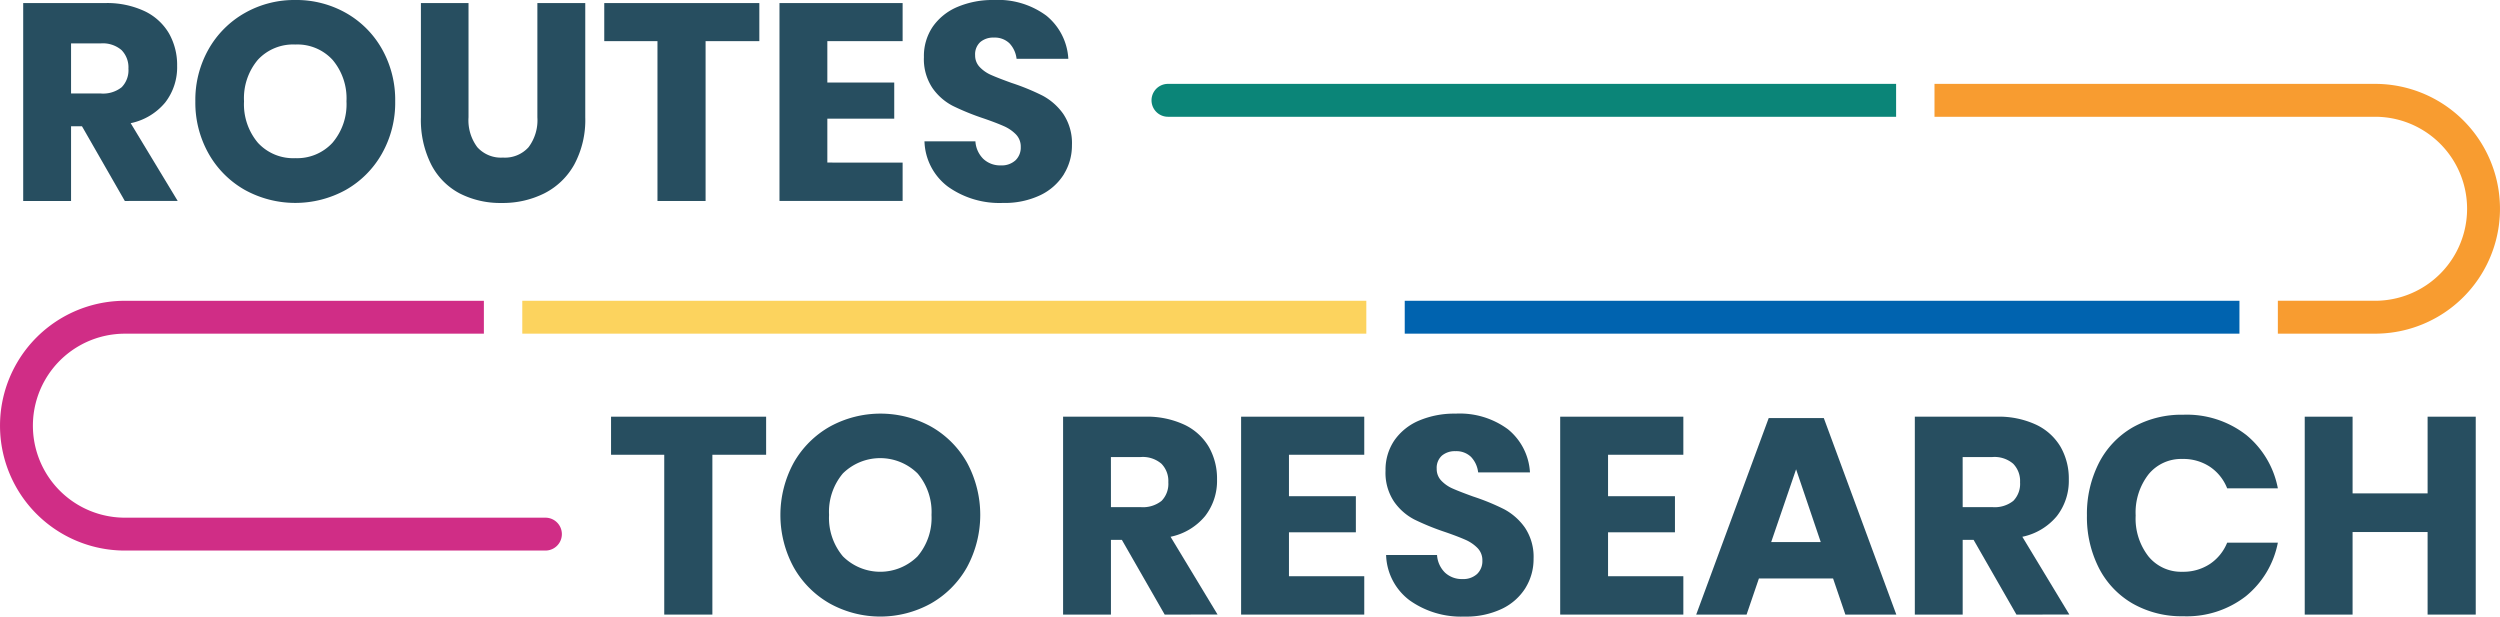
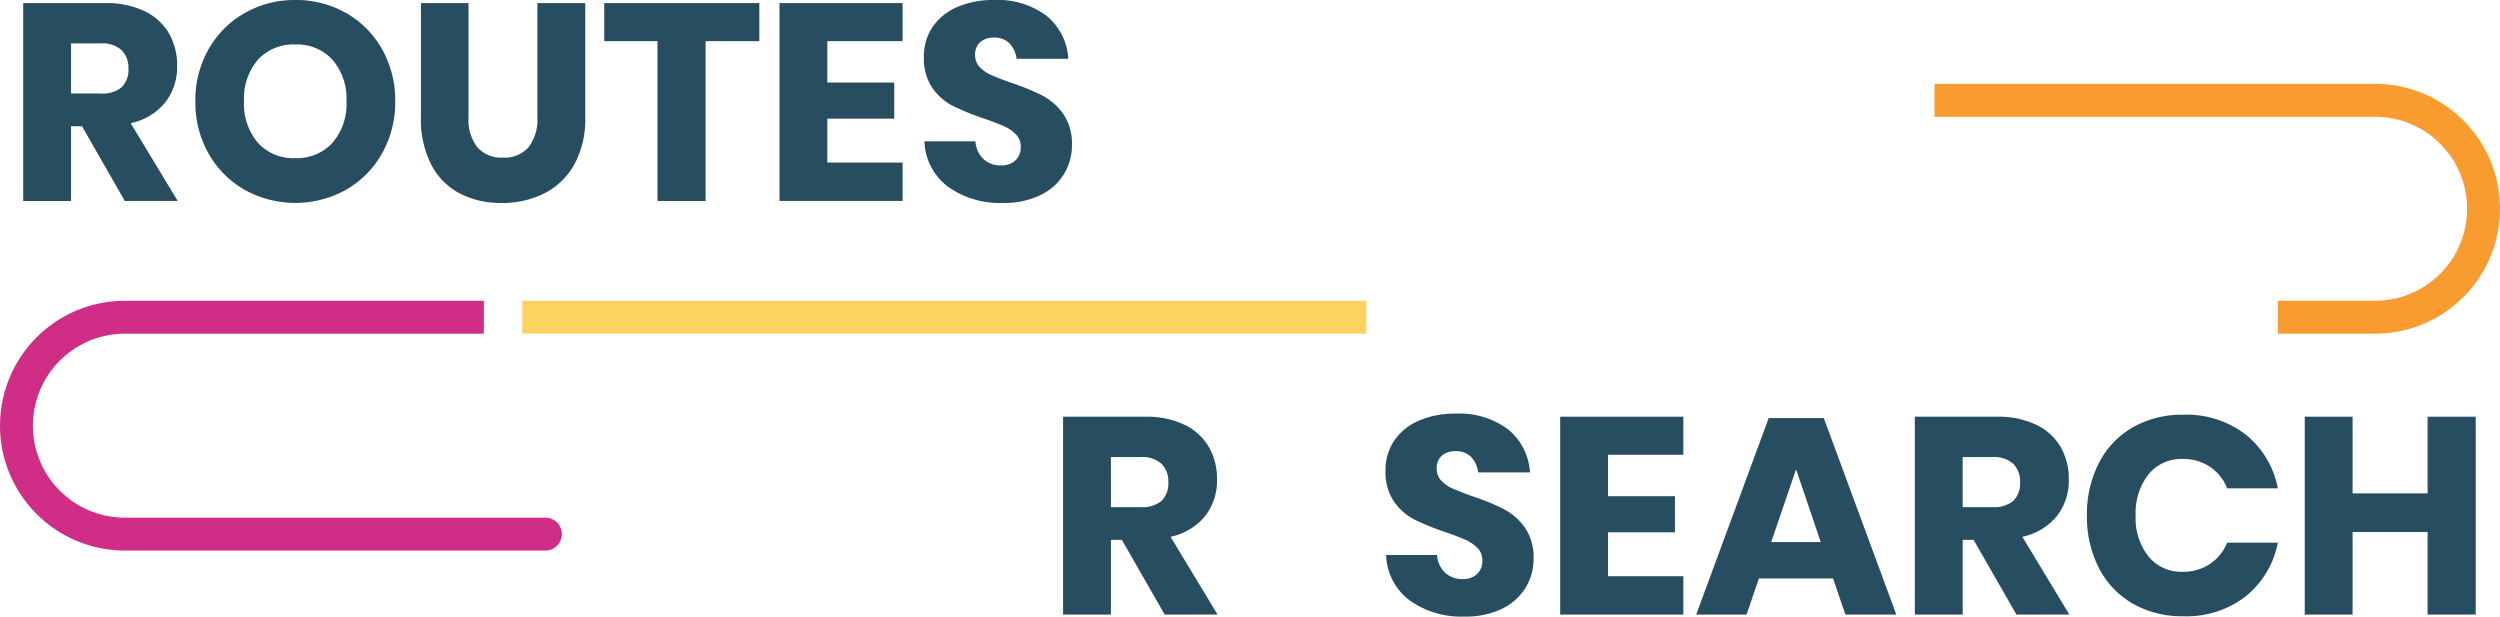
<svg xmlns="http://www.w3.org/2000/svg" width="263.596" height="65.008" viewBox="0 0 263.596 65.008">
  <defs>
    <clipPath id="clip-path">
      <rect id="Rectangle_406" data-name="Rectangle 406" width="263.596" height="65.008" fill="#274e60" />
    </clipPath>
  </defs>
  <g id="Group_286" data-name="Group 286" clip-path="url(#clip-path)">
    <path id="Path_2370" data-name="Path 2370" d="M12.4,21.089,7.882,13.21H6.731v7.88H1.685V.223H10.3a9.326,9.326,0,0,1,4.191.855,5.934,5.934,0,0,1,2.568,2.347,6.725,6.725,0,0,1,.856,3.41A6.052,6.052,0,0,1,16.662,10.7a6.409,6.409,0,0,1-3.644,2.186l4.957,8.2ZM6.731,9.756h3.13a3.147,3.147,0,0,0,2.212-.663,2.566,2.566,0,0,0,.708-1.961,2.6,2.6,0,0,0-.723-1.948,3.024,3.024,0,0,0-2.2-.708H6.731Z" transform="translate(0.761 0.101)" fill="#274e60" />
    <path id="Path_2371" data-name="Path 2371" d="M30.081,1.372a10.007,10.007,0,0,1,3.792,3.809,10.91,10.91,0,0,1,1.388,5.5,10.908,10.908,0,0,1-1.4,5.519,10.082,10.082,0,0,1-3.808,3.822,11.015,11.015,0,0,1-10.652,0A10.076,10.076,0,0,1,15.589,16.2a10.922,10.922,0,0,1-1.4-5.519,10.83,10.83,0,0,1,1.4-5.5A10.1,10.1,0,0,1,19.4,1.372,10.556,10.556,0,0,1,24.724,0a10.623,10.623,0,0,1,5.357,1.372M20.784,6.3a6.277,6.277,0,0,0-1.462,4.383,6.289,6.289,0,0,0,1.462,4.37,5.043,5.043,0,0,0,3.94,1.623,5.058,5.058,0,0,0,3.925-1.623,6.254,6.254,0,0,0,1.475-4.37,6.281,6.281,0,0,0-1.46-4.365,5.031,5.031,0,0,0-3.94-1.624A5.061,5.061,0,0,0,20.784,6.3" transform="translate(6.408 0)" fill="#274e60" />
    <path id="Path_2372" data-name="Path 2372" d="M35.591.223V12.266a4.741,4.741,0,0,0,.929,3.156,3.347,3.347,0,0,0,2.7,1.092,3.345,3.345,0,0,0,2.7-1.092,4.741,4.741,0,0,0,.931-3.156V.223H47.9V12.266a9.9,9.9,0,0,1-1.153,4.97A7.486,7.486,0,0,1,43.6,20.278,9.774,9.774,0,0,1,39.1,21.3a9.408,9.408,0,0,1-4.426-1,7.106,7.106,0,0,1-3.011-3.041,10.422,10.422,0,0,1-1.092-4.985V.223Z" transform="translate(13.809 0.101)" fill="#274e60" />
    <path id="Path_2373" data-name="Path 2373" d="M60.24.223V4.237H54.573V21.09H49.5V4.237H43.889V.223Z" transform="translate(19.823 0.101)" fill="#274e60" />
    <path id="Path_2374" data-name="Path 2374" d="M61.662,4.237V8.6h7.054v3.808H61.662v4.632H69.6v4.044H56.616V.223H69.6V4.237Z" transform="translate(25.571 0.101)" fill="#274e60" />
    <path id="Path_2375" data-name="Path 2375" d="M81.877,18.356A5.934,5.934,0,0,1,79.4,20.57a8.754,8.754,0,0,1-3.97.827,9.352,9.352,0,0,1-5.785-1.713A6.2,6.2,0,0,1,67.166,14.9h5.371a2.839,2.839,0,0,0,.841,1.861,2.589,2.589,0,0,0,1.844.678,2.149,2.149,0,0,0,1.536-.531,1.86,1.86,0,0,0,.56-1.417,1.827,1.827,0,0,0-.517-1.328,4.074,4.074,0,0,0-1.283-.87c-.511-.226-1.221-.5-2.124-.811a26.4,26.4,0,0,1-3.233-1.314,5.942,5.942,0,0,1-2.154-1.889,5.462,5.462,0,0,1-.9-3.26A5.5,5.5,0,0,1,68.05,2.8,6.017,6.017,0,0,1,70.661.723,9.51,9.51,0,0,1,74.485,0a8.565,8.565,0,0,1,5.532,1.652A6.3,6.3,0,0,1,82.334,6.2H76.876a2.824,2.824,0,0,0-.753-1.637,2.223,2.223,0,0,0-1.637-.6,2.112,2.112,0,0,0-1.433.47,1.74,1.74,0,0,0-.546,1.388,1.759,1.759,0,0,0,.488,1.254,3.7,3.7,0,0,0,1.225.841q.736.324,2.124.826a23.751,23.751,0,0,1,3.276,1.343A6.3,6.3,0,0,1,81.8,12.011a5.537,5.537,0,0,1,.915,3.3,5.758,5.758,0,0,1-.842,3.041" transform="translate(30.309 0)" fill="#274e60" />
-     <path id="Path_2376" data-name="Path 2376" d="M60.733,30.265v4.014H55.066V51.131H49.991V34.279H44.382V30.265Z" transform="translate(20.046 13.67)" fill="#274e60" />
-     <path id="Path_2377" data-name="Path 2377" d="M72.575,31.414a10.007,10.007,0,0,1,3.792,3.809,11.581,11.581,0,0,1-.014,11.021,10.082,10.082,0,0,1-3.808,3.822,11.015,11.015,0,0,1-10.652,0,10.076,10.076,0,0,1-3.809-3.822,11.539,11.539,0,0,1,0-11.021,10.1,10.1,0,0,1,3.809-3.809,11.085,11.085,0,0,1,10.683,0m-9.3,4.928a6.277,6.277,0,0,0-1.462,4.383,6.289,6.289,0,0,0,1.462,4.369,5.576,5.576,0,0,0,7.865,0,6.254,6.254,0,0,0,1.475-4.369,6.281,6.281,0,0,0-1.46-4.365,5.611,5.611,0,0,0-7.88-.017" transform="translate(25.601 13.569)" fill="#274e60" />
    <path id="Path_2378" data-name="Path 2378" d="M87.928,51.131l-4.516-7.88H82.261v7.88H77.215V30.265h8.617a9.326,9.326,0,0,1,4.191.855,5.926,5.926,0,0,1,2.568,2.347,6.725,6.725,0,0,1,.856,3.41,6.051,6.051,0,0,1-1.256,3.864,6.409,6.409,0,0,1-3.644,2.186l4.957,8.2ZM82.261,39.8h3.13a3.147,3.147,0,0,0,2.212-.663,2.566,2.566,0,0,0,.708-1.961,2.6,2.6,0,0,0-.723-1.948,3.024,3.024,0,0,0-2.2-.708h-3.13Z" transform="translate(34.875 13.67)" fill="#274e60" />
-     <path id="Path_2379" data-name="Path 2379" d="M95.191,34.279v4.37h7.054v3.806H95.191v4.632h7.939v4.044H90.145V30.265H103.13v4.014Z" transform="translate(40.715 13.67)" fill="#274e60" />
    <path id="Path_2380" data-name="Path 2380" d="M115.406,48.4a5.934,5.934,0,0,1-2.478,2.214,8.754,8.754,0,0,1-3.97.827,9.352,9.352,0,0,1-5.785-1.713,6.2,6.2,0,0,1-2.478-4.782h5.371a2.839,2.839,0,0,0,.84,1.861,2.589,2.589,0,0,0,1.844.678,2.149,2.149,0,0,0,1.536-.531,1.86,1.86,0,0,0,.56-1.417,1.827,1.827,0,0,0-.517-1.328,4.075,4.075,0,0,0-1.283-.87c-.511-.225-1.221-.5-2.124-.811a26.4,26.4,0,0,1-3.233-1.314,5.941,5.941,0,0,1-2.154-1.889,5.462,5.462,0,0,1-.9-3.26,5.5,5.5,0,0,1,.944-3.218,6.016,6.016,0,0,1,2.612-2.08,9.51,9.51,0,0,1,3.824-.723,8.565,8.565,0,0,1,5.532,1.652,6.307,6.307,0,0,1,2.317,4.544H110.4a2.824,2.824,0,0,0-.753-1.637,2.223,2.223,0,0,0-1.637-.6,2.112,2.112,0,0,0-1.433.47,1.74,1.74,0,0,0-.546,1.388,1.759,1.759,0,0,0,.488,1.254,3.7,3.7,0,0,0,1.225.841q.736.324,2.124.826a23.752,23.752,0,0,1,3.276,1.343,6.319,6.319,0,0,1,2.185,1.934,5.537,5.537,0,0,1,.915,3.3,5.758,5.758,0,0,1-.842,3.041" transform="translate(45.453 13.569)" fill="#274e60" />
    <path id="Path_2381" data-name="Path 2381" d="M118.367,34.279v4.37h7.054v3.806h-7.054v4.632h7.939v4.044H113.321V30.265h12.985v4.014Z" transform="translate(51.183 13.67)" fill="#274e60" />
    <path id="Path_2382" data-name="Path 2382" d="M137.632,47.278h-7.82l-1.3,3.806H123.2l7.644-20.717h5.812L144.3,51.085h-5.371Zm-1.3-3.838-2.6-7.673-2.626,7.673Z" transform="translate(55.645 13.716)" fill="#274e60" />
    <path id="Path_2383" data-name="Path 2383" d="M149.792,51.131l-4.516-7.88h-1.151v7.88h-5.046V30.265H147.7a9.326,9.326,0,0,1,4.191.855,5.926,5.926,0,0,1,2.568,2.347,6.725,6.725,0,0,1,.856,3.41,6.052,6.052,0,0,1-1.256,3.864,6.409,6.409,0,0,1-3.644,2.186l4.957,8.2ZM144.125,39.8h3.13a3.147,3.147,0,0,0,2.212-.663,2.566,2.566,0,0,0,.708-1.961,2.6,2.6,0,0,0-.723-1.948,3.024,3.024,0,0,0-2.2-.708h-3.13Z" transform="translate(62.817 13.67)" fill="#274e60" />
    <path id="Path_2384" data-name="Path 2384" d="M168.331,32.219a9.589,9.589,0,0,1,3.379,5.666h-5.344a4.888,4.888,0,0,0-1.813-2.272,5.062,5.062,0,0,0-2.908-.826,4.432,4.432,0,0,0-3.571,1.62,6.558,6.558,0,0,0-1.357,4.34,6.482,6.482,0,0,0,1.357,4.323,4.441,4.441,0,0,0,3.571,1.61,5.085,5.085,0,0,0,2.908-.827,4.921,4.921,0,0,0,1.813-2.243h5.344a9.644,9.644,0,0,1-3.379,5.651,10.15,10.15,0,0,1-6.6,2.109,10.407,10.407,0,0,1-5.342-1.343,9.128,9.128,0,0,1-3.557-3.761,11.823,11.823,0,0,1-1.253-5.519,11.823,11.823,0,0,1,1.253-5.519,9.136,9.136,0,0,1,3.557-3.764,10.435,10.435,0,0,1,5.342-1.341,10.2,10.2,0,0,1,6.6,2.1" transform="translate(68.464 13.606)" fill="#274e60" />
    <path id="Path_2385" data-name="Path 2385" d="M185.431,30.265V51.131h-5.076V42.426h-7.91v8.706H167.4V30.265h5.046v8.087h7.91V30.265Z" transform="translate(75.607 13.67)" fill="#274e60" />
-     <rect id="Rectangle_404" data-name="Rectangle 404" width="88.011" height="3.467" transform="translate(148.113 31.713)" fill="#0063af" />
-     <path id="Path_2386" data-name="Path 2386" d="M85.372,9.56h76.773V6.092H85.372a1.734,1.734,0,0,0,0,3.468" transform="translate(37.777 2.752)" fill="#0b8578" />
    <rect id="Rectangle_405" data-name="Rectangle 405" width="88.994" height="3.468" transform="translate(55.069 31.713)" fill="#fcd35e" />
    <path id="Path_2387" data-name="Path 2387" d="M57.509,44.715H13.169a9.7,9.7,0,1,1,0-19.4H51.02V21.847H13.169a13.167,13.167,0,1,0,0,26.335h44.34a1.733,1.733,0,1,0,0-3.467" transform="translate(0 9.868)" fill="#d02d86" />
    <path id="Path_2388" data-name="Path 2388" d="M186.964,6.092H140.508V9.56h46.456a9.7,9.7,0,1,1,0,19.4H176.711v3.468h10.253a13.168,13.168,0,1,0,0-26.336" transform="translate(63.462 2.752)" fill="#f89c30" />
  </g>
</svg>